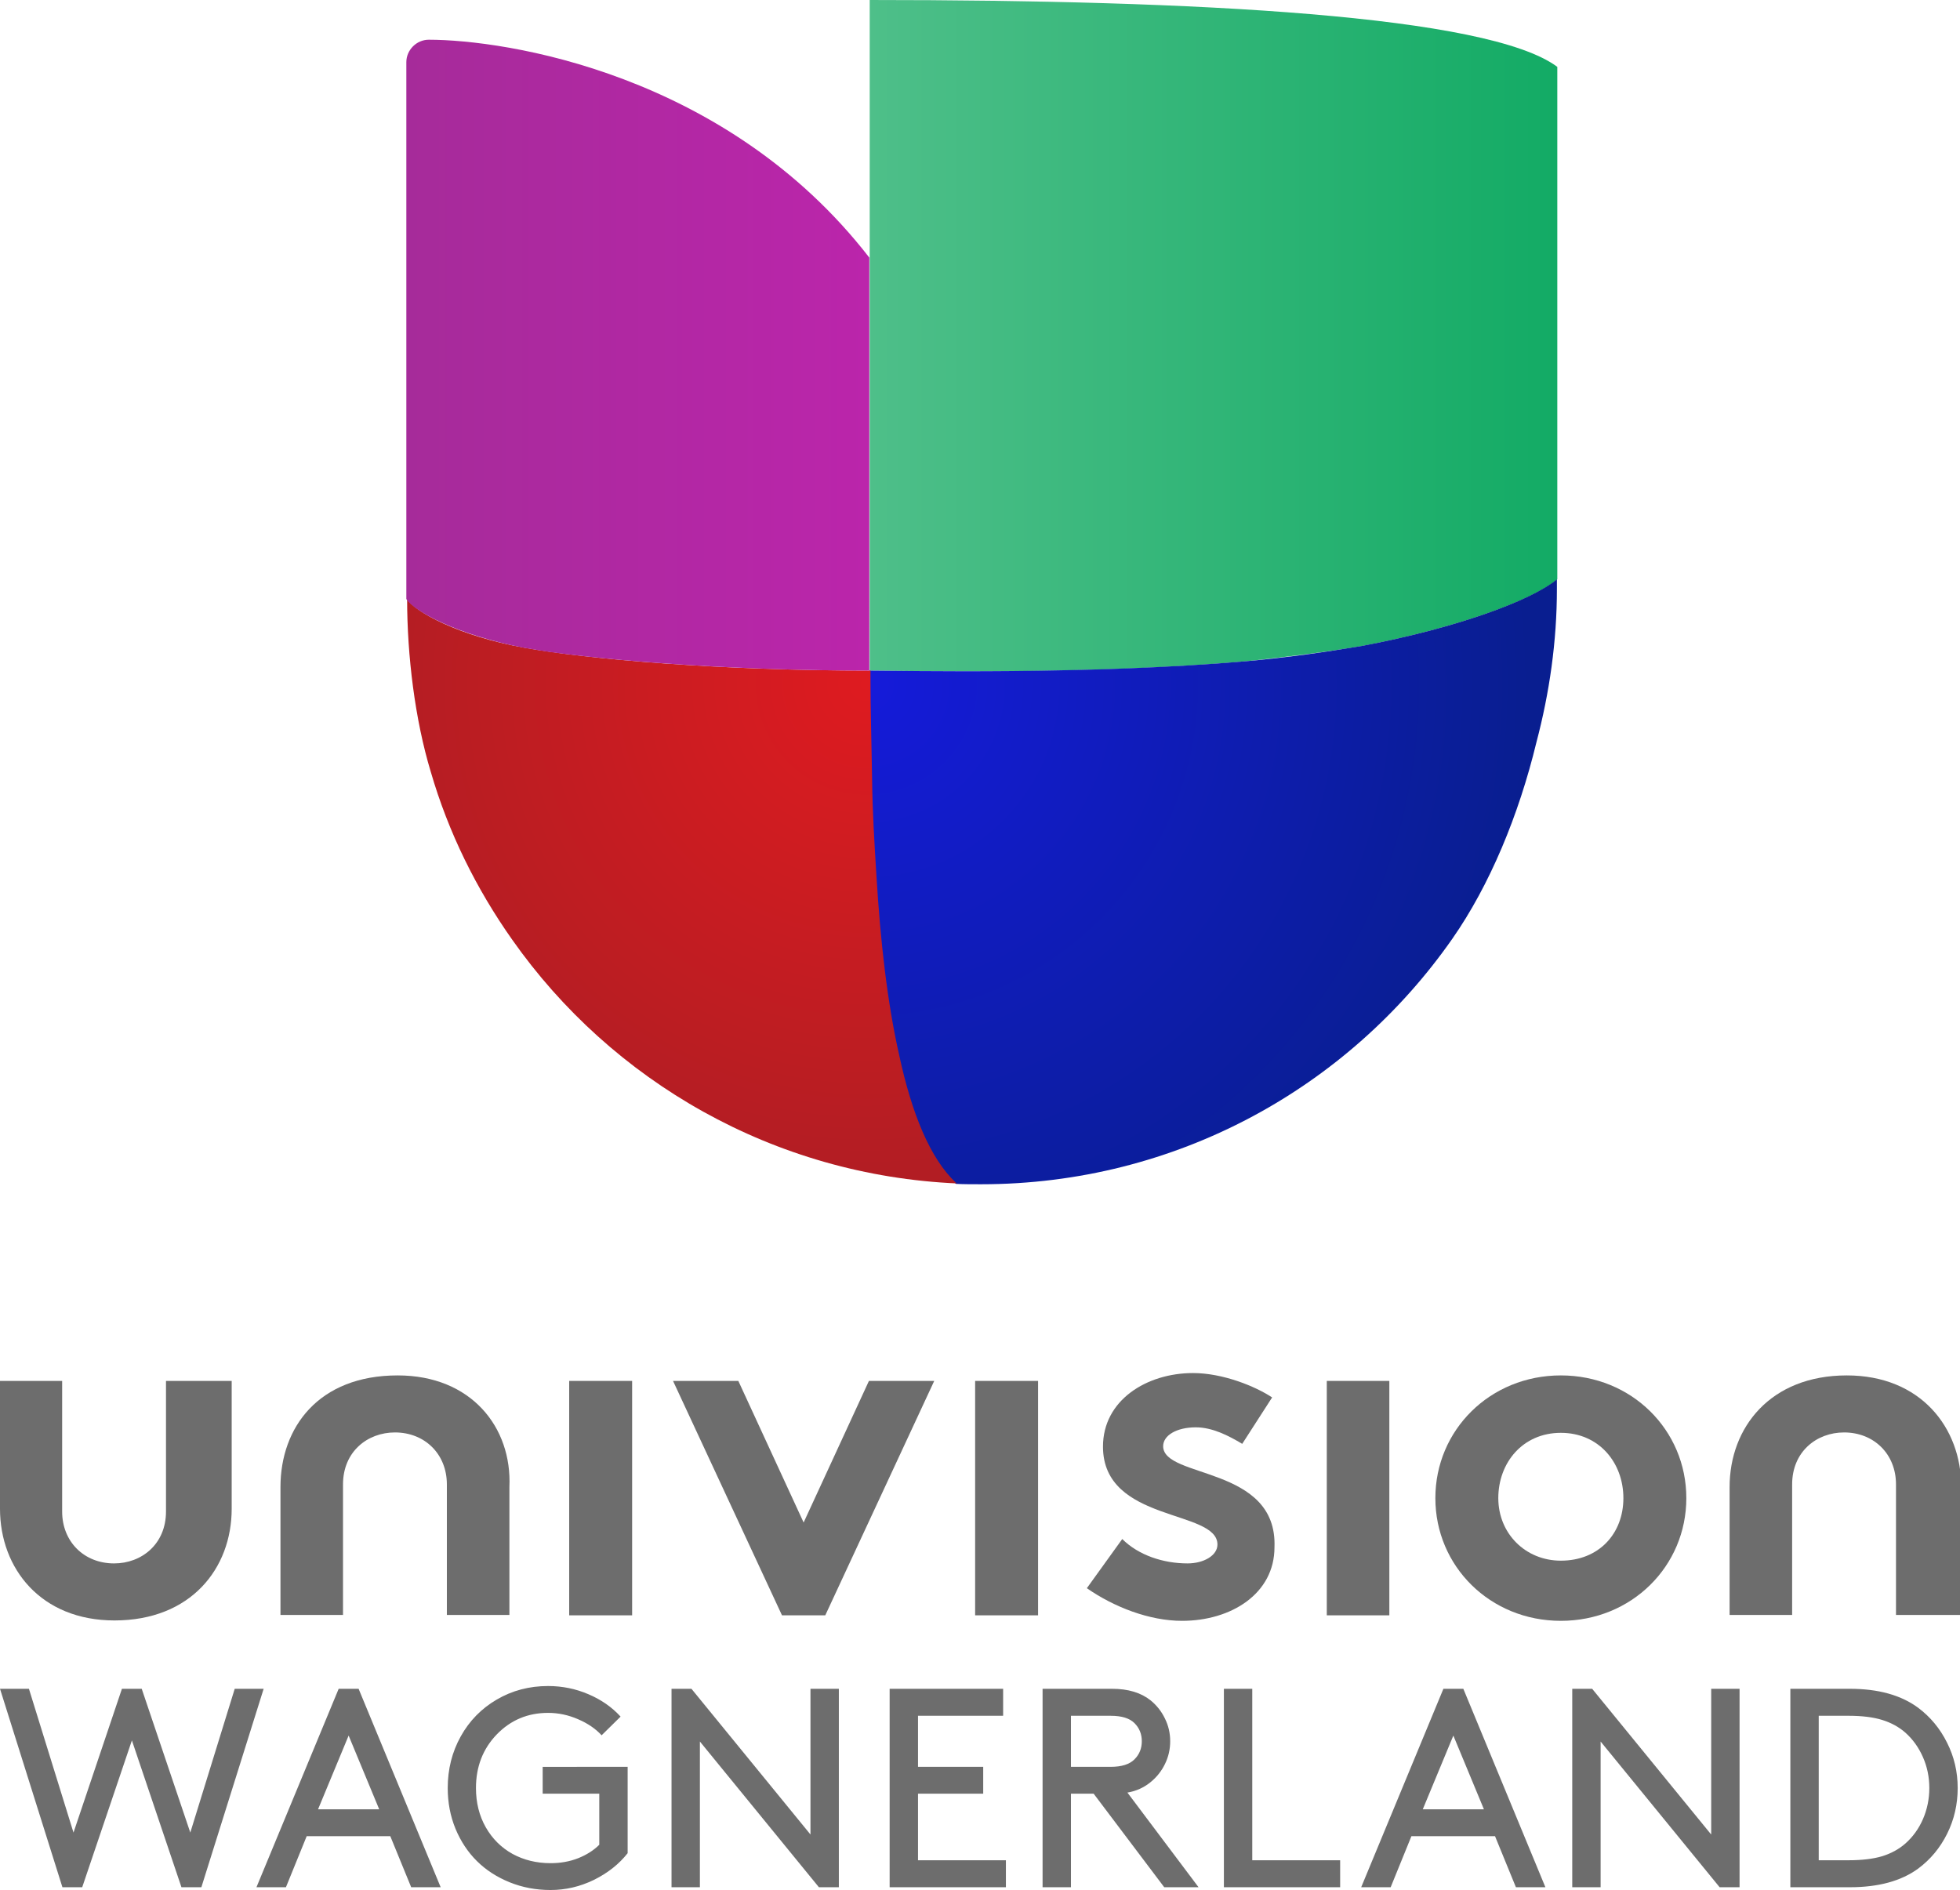
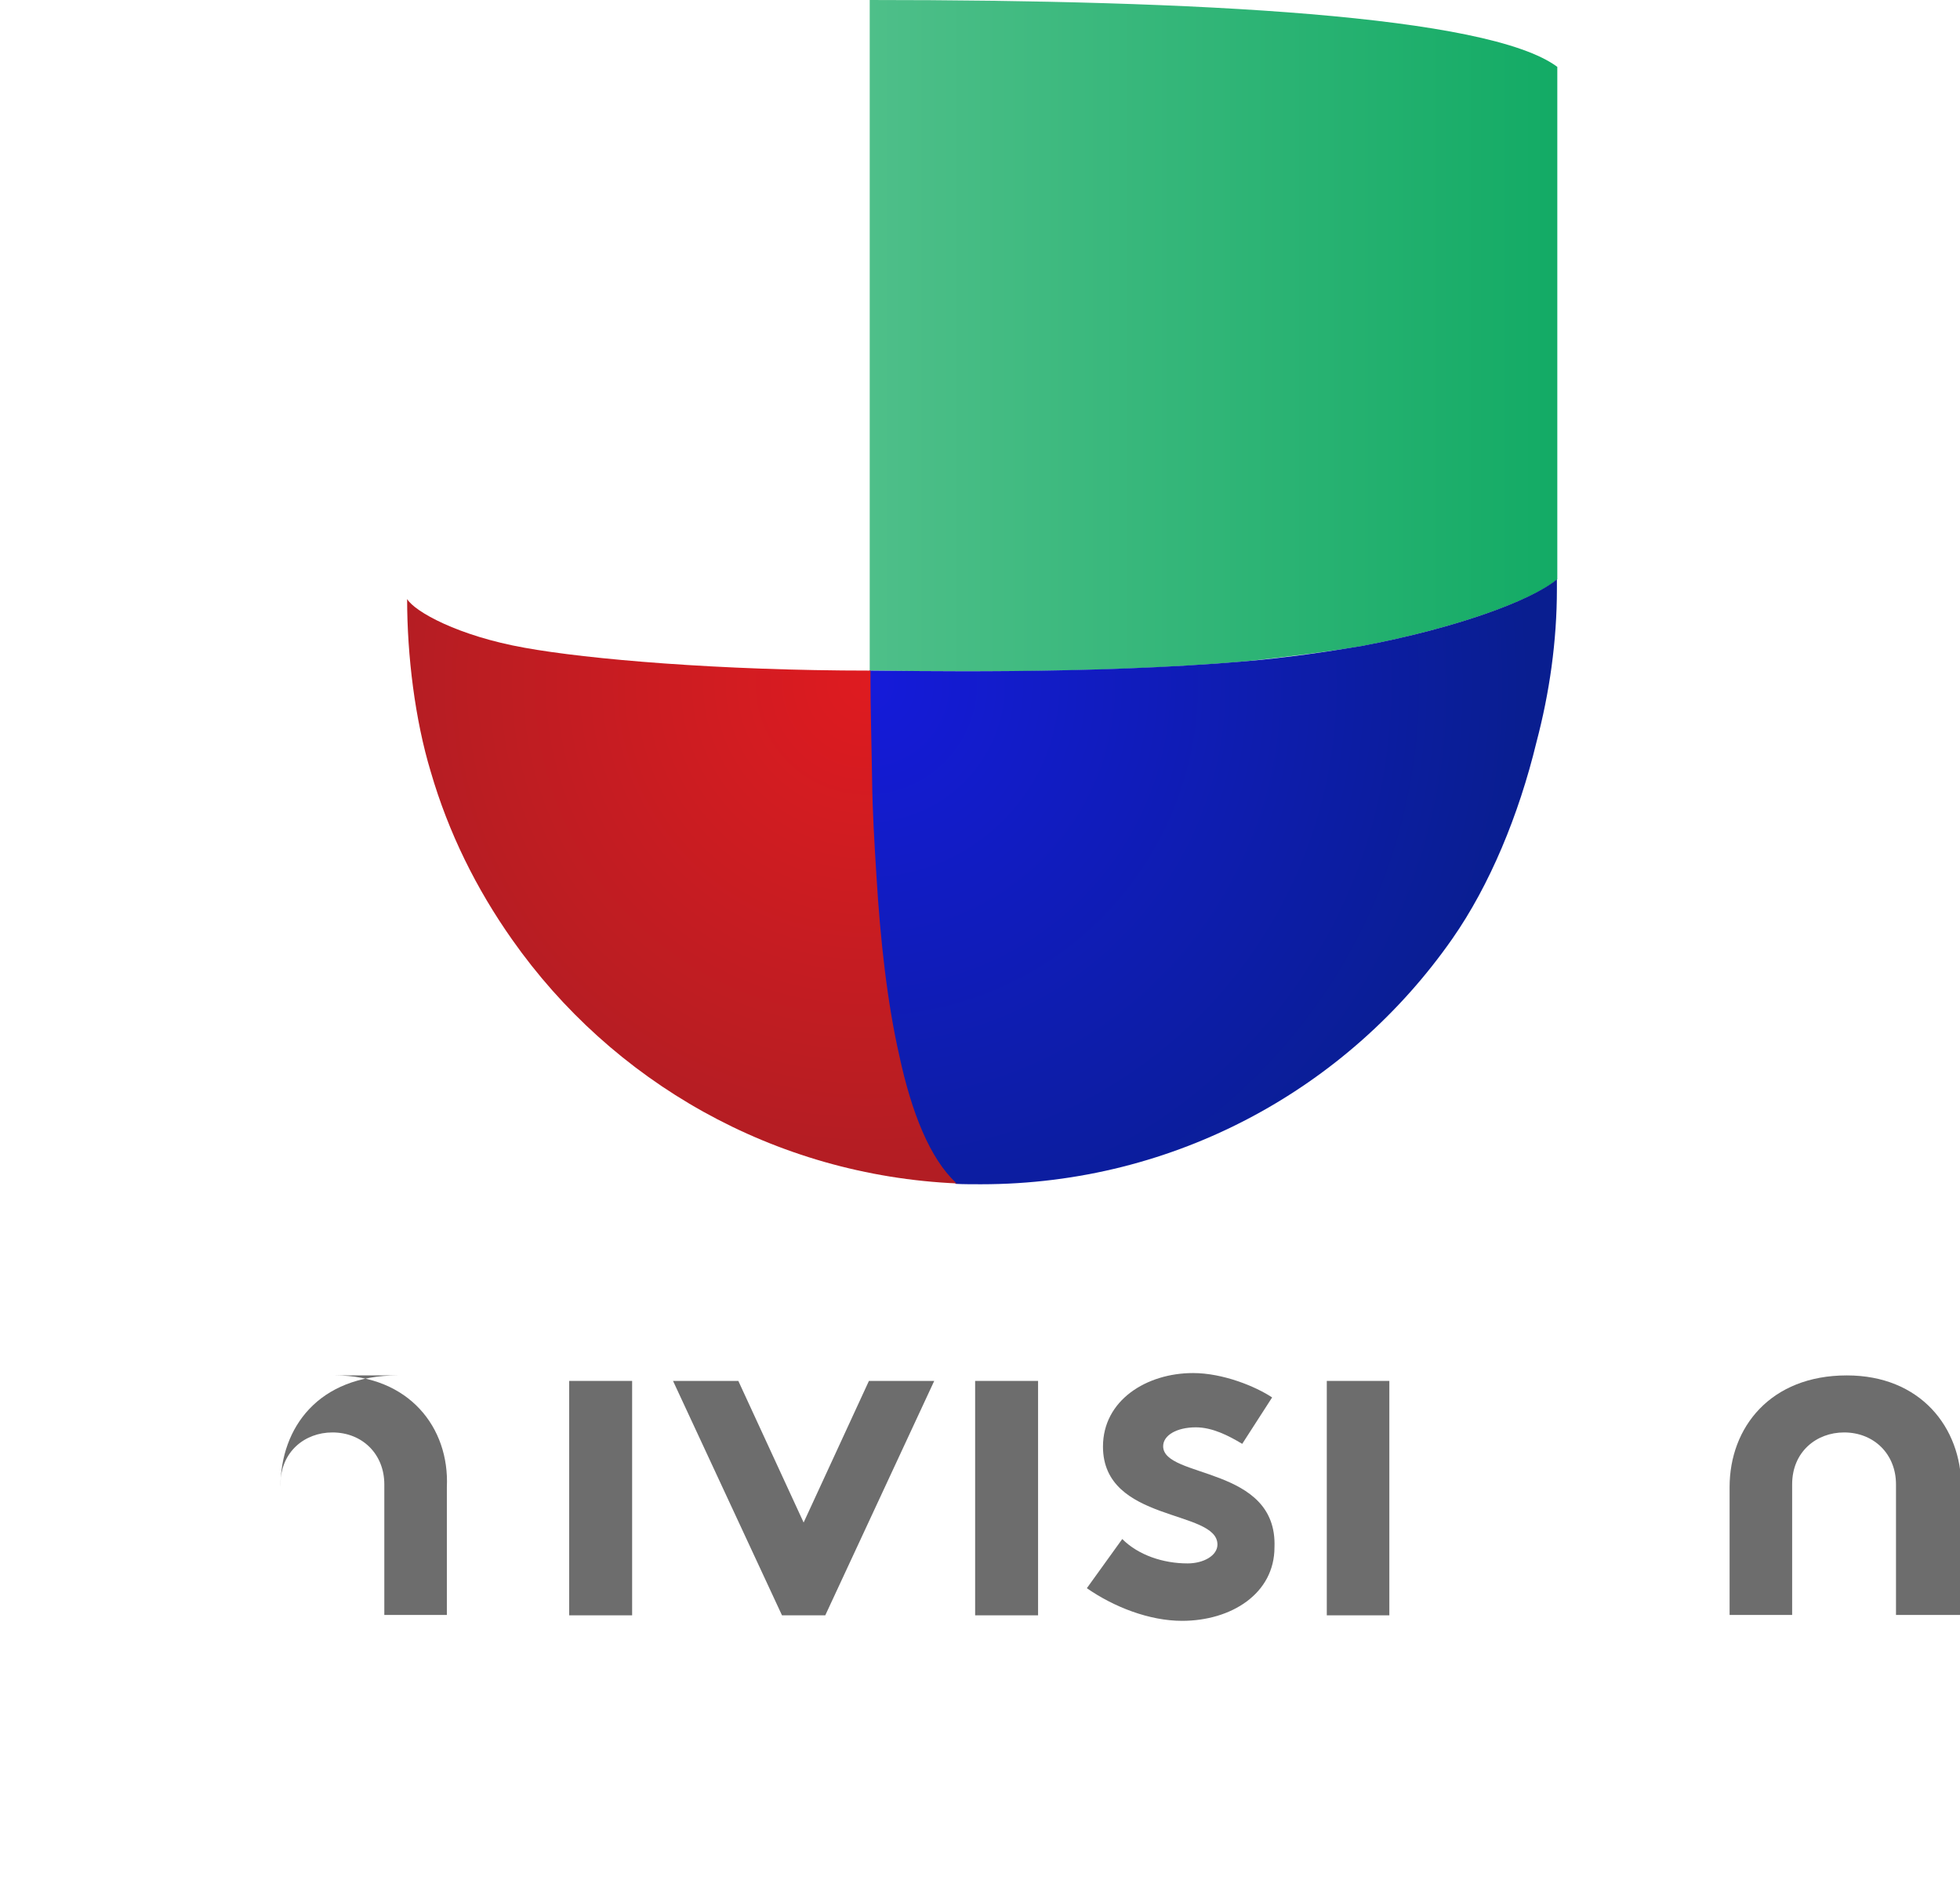
<svg xmlns="http://www.w3.org/2000/svg" xmlns:ns1="http://www.inkscape.org/namespaces/inkscape" xmlns:ns2="http://sodipodi.sourceforge.net/DTD/sodipodi-0.dtd" width="264.583mm" height="255.163mm" viewBox="0 0 264.583 255.163" version="1.1" id="svg1" xml:space="preserve" ns1:export-filename="BWUV.png" ns1:export-xdpi="96" ns1:export-ydpi="96" ns1:version="1.4 (86a8ad7, 2024-10-11)" ns2:docname="BWUV.svg">
  <ns2:namedview id="namedview1" pagecolor="#ffffff" bordercolor="#000000" borderopacity="0.25" ns1:showpageshadow="2" ns1:pageopacity="0.0" ns1:pagecheckerboard="0" ns1:deskcolor="#d1d1d1" ns1:document-units="mm" ns1:zoom="0.20441169" ns1:cx="-364.46056" ns1:cy="-232.37418" ns1:window-width="1600" ns1:window-height="829" ns1:window-x="-8" ns1:window-y="-8" ns1:window-maximized="1" ns1:current-layer="layer1" />
  <defs id="defs1" />
  <g ns1:label="Layer 1" ns1:groupmode="layer" id="layer1">
    <g id="g56" transform="scale(0.531)">
      <g id="g24">
        <g id="g22">
-           <path class="st0" d="m 42.2,384.3 c 0,8.3 -6.2,13.2 -13.2,13.2 -7.6,0 -13.2,-5.5 -13.2,-13.2 V 351.1 H 0 v 32.5 c 0,15.2 10.4,28.4 29.1,28.4 19.4,0 29.8,-13.2 29.8,-28.4 V 351.1 H 42.2 Z" id="path4" />
-           <path class="st0" d="m 101.1,349.7 c -20.1,0 -29.8,13.2 -29.8,28.4 v 32.5 h 15.9 v -33.2 c 0,-8.3 6.2,-13.2 13.2,-13.2 7.6,0 13.2,5.5 13.2,13.2 v 33.2 h 15.9 v -32.5 c 0.7,-15.2 -9.7,-28.4 -28.4,-28.4 z" id="path6" />
+           <path class="st0" d="m 101.1,349.7 c -20.1,0 -29.8,13.2 -29.8,28.4 v 32.5 v -33.2 c 0,-8.3 6.2,-13.2 13.2,-13.2 7.6,0 13.2,5.5 13.2,13.2 v 33.2 h 15.9 v -32.5 c 0.7,-15.2 -9.7,-28.4 -28.4,-28.4 z" id="path6" />
          <path id="polygon8" class="st0" style="fill:#6d6d6d" d="m 144.7,410.7 h 16 v -59.6 h -16 v 8.3 z" />
          <path id="polygon10" class="st0" style="fill:#6d6d6d" d="m 209.8,410.7 27.7,-59.6 h -16.6 l -16.6,36 -16.6,-36 h -16.6 l 27.7,59.6 z" />
          <path id="polygon12" class="st0" style="fill:#6d6d6d" d="m 247.9,410.7 h 16 v -59.6 h -16 v 8.3 z" />
          <path class="st0" d="m 295.7,367.7 c 0,-2.8 3.5,-4.8 8.3,-4.8 4.2,0 8.3,2.1 11.8,4.2 l 7.6,-11.8 c -4.2,-2.8 -12.5,-6.2 -20.1,-6.2 -11.8,0 -22.9,6.9 -22.9,18.7 0,19.4 29.1,15.9 29.1,24.9 0,2.8 -3.5,4.8 -7.6,4.8 -6.2,0 -12.5,-2.1 -16.6,-6.2 l -9,12.5 c 6.9,4.8 15.9,8.3 24.2,8.3 12.5,0 23.5,-6.9 23.5,-18.7 0.8,-20.8 -28.3,-17.4 -28.3,-25.7 z" id="path14" />
          <path id="polygon16" class="st0" style="fill:#6d6d6d" d="m 337.3,410.7 h 15.9 v -59.6 h -15.9 v 8.3 z" />
-           <path class="st0" d="m 396.8,349.7 c -18,0 -31.9,13.9 -31.9,31.2 0,17.3 13.9,31.2 31.9,31.2 18,0 31.9,-13.9 31.9,-31.2 0,-17.3 -13.9,-31.2 -31.9,-31.2 z m 0,47.1 c -9,0 -15.9,-6.9 -15.9,-15.9 0,-9 6.2,-16.6 15.9,-16.6 9.7,0 15.9,7.6 15.9,16.6 0,9 -6.2,15.9 -15.9,15.9 z" id="path18" />
          <path class="st0" d="m 469.5,349.7 c -19.4,0 -29.8,13.2 -29.8,28.4 v 32.5 h 15.9 v -33.2 c 0,-8.3 6.2,-13.2 13.2,-13.2 7.6,0 13.2,5.5 13.2,13.2 v 33.2 h 16.6 v -32.5 c 0,-15.2 -10.4,-28.4 -29.1,-28.4 z" id="path20" />
        </g>
      </g>
      <g id="g54">
        <linearGradient id="SVGID_1_" gradientUnits="userSpaceOnUse" x1="221.06" y1="307.171" x2="395.808" y2="307.171" gradientTransform="matrix(1,0,0,-1,0,392.535)">
          <stop offset="0" style="stop-color:#4EBF89" id="stop26" />
          <stop offset="1" style="stop-color:#13AB65" id="stop28" />
        </linearGradient>
        <path class="st1" d="m 221.1,0 v 65.4 105.1 c 8.4,0 55.9,1.2 96,-2.4 10.1,-1.1 20,-2.3 29.4,-3.9 23.1,-4.4 42.6,-11.3 49.4,-16.9 V 17 C 378.3,3.9 304.2,0 221.1,0 Z" id="path31" style="fill:url(#SVGID_1_)" />
        <radialGradient id="SVGID_2_" cx="220.244" cy="218.616" r="168.684" gradientTransform="matrix(1,0,0,-1,0,392.535)" gradientUnits="userSpaceOnUse">
          <stop offset="0" style="stop-color:#151BDA" id="stop33" />
          <stop offset="1" style="stop-color:#091E90" id="stop35" />
        </radialGradient>
        <path class="st2" d="m 395.8,149.5 v -2.2 c -6.8,5.6 -26.2,12.5 -49.4,16.9 -9.4,1.6 -19.3,3 -29.4,3.9 -40.1,3.5 -87.6,2.4 -96,2.4 0,1 0,1.9 0,2.9 0,6.8 0.1,12.6 0.3,19.2 0,1.8 0.1,3.5 0.1,5.4 0.3,8.3 0.5,16.5 1.1,24.5 1.1,16.9 3,32.6 5.8,45.8 3.3,14.8 7.9,26.2 14.4,32.4 0.1,0.1 0.3,0.3 0.3,0.3 2,0.1 4.2,0.1 6.4,0.1 49.6,0 93.4,-24.6 119.8,-62.4 9.5,-13.6 16.9,-31.4 21.4,-50 3.3,-12.5 5.2,-25.6 5.2,-39 v 0 z" id="path38" style="fill:url(#SVGID_2_)" />
        <radialGradient id="SVGID_3_" cx="220.244" cy="218.616" r="168.684" gradientTransform="matrix(1,0,0,-1,0,392.535)" gradientUnits="userSpaceOnUse">
          <stop offset="0" style="stop-color:#DE1B20" id="stop40" />
          <stop offset="1" style="stop-color:#A31E24" id="stop42" />
        </radialGradient>
        <path class="st3" d="m 243,300.7 c -6.5,-6.1 -11.2,-17.5 -14.4,-32.4 -3,-13.2 -4.8,-29 -5.8,-45.8 -0.5,-8 -1,-16.2 -1.1,-24.5 0,-1.9 -0.1,-3.7 -0.1,-5.4 -0.1,-6.5 -0.3,-12.4 -0.3,-19.2 0,-1 0,-1.9 0,-2.9 -38.5,0 -71.9,-2.9 -87.9,-5.8 -16.9,-3 -28,-9.2 -29.9,-12.4 0,14.4 2,30.7 6,43.9 4.5,15.5 11.6,29.8 20.7,42.7 25.3,36 66.5,60 113.3,62 -0.4,-0.1 -0.5,-0.1 -0.5,-0.2 z" id="path45" style="fill:url(#SVGID_3_)" />
        <linearGradient id="SVGID_4_" gradientUnits="userSpaceOnUse" x1="103.292" y1="302.305" x2="221.06" y2="302.305" gradientTransform="matrix(1,0,0,-1,0,392.535)">
          <stop offset="0" style="stop-color:#A62B9A" id="stop47" />
          <stop offset="1" style="stop-color:#BB25AB" id="stop49" />
        </linearGradient>
-         <path class="st4" d="m 109,10.1 c -3.1,0 -5.7,2.6 -5.7,5.7 v 136.5 c 1.9,3.1 13.1,9.2 29.9,12.4 2.6,0.4 5.6,1 9.1,1.4 17.8,2.3 46.5,4.4 78.7,4.4 V 65.5 C 184.6,18.5 128.3,10.1 109,10.1 Z" id="path52" style="fill:url(#SVGID_4_)" />
      </g>
    </g>
-     <path d="m 17.805,234.967 -6.707,19.823 H 8.426 L -2.1606684e-7,227.998 H 3.905 l 6.016,19.412 6.539,-19.412 H 19.131 l 6.558,19.412 5.997,-19.412 h 3.905 l -8.407,26.791 h -2.69 z m 37.702,19.823 -2.821,-6.894 H 41.401 l -2.802,6.894 h -3.979 l 11.098,-26.791 h 2.69 l 11.079,26.791 z m -8.445,-20.476 -4.129,9.958 h 8.258 z m 37.665,4.222 v 11.658 q -1.756,2.223 -4.559,3.606 -2.802,1.364 -5.848,1.364 -2.952,0 -5.53,-1.046 -2.578,-1.046 -4.409,-2.858 -1.831,-1.812 -2.896,-4.372 -1.046,-2.56 -1.046,-5.493 0,-3.811 1.756,-6.969 1.756,-3.157 4.858,-4.97 3.12,-1.831 6.931,-1.831 2.858,0 5.437,1.102 2.597,1.102 4.353,3.027 l -2.56,2.522 q -1.214,-1.326 -3.176,-2.167 -1.962,-0.859 -4.054,-0.859 -4.11,0 -6.931,2.915 -2.802,2.915 -2.802,7.23 0,2.971 1.326,5.306 1.326,2.317 3.606,3.587 2.298,1.252 5.138,1.252 2.036,0 3.737,-0.673 1.719,-0.691 2.84,-1.812 v -6.894 h -7.641 v -3.624 z m 25.82,16.254 -16.067,-19.673 v 19.673 h -3.83 v -26.791 h 2.69 l 16.067,19.673 v -19.673 h 3.83 v 26.791 z m 13.377,-16.254 h 8.8 v 3.624 h -8.8 v 8.986 h 11.864 v 3.643 h -15.694 v -26.791 h 15.32 v 3.643 h -11.49 z m 23.709,3.624 h -3.064 v 12.63 h -3.83 v -26.791 h 9.379 q 3.251,0 5.213,1.569 1.233,1.009 1.924,2.447 0.71,1.42 0.71,3.064 0,1.644 -0.71,3.083 -0.691,1.42 -1.924,2.429 -1.364,1.121 -3.139,1.42 l 9.603,12.779 h -4.633 z m -3.064,-3.624 h 5.362 q 2.205,0 3.213,-1.009 0.99,-0.99 0.99,-2.447 0,-1.457 -0.99,-2.447 -0.99,-0.99 -3.213,-0.99 h -5.362 z m 24.475,-10.537 v 23.148 h 11.864 v 3.643 h -15.694 v -26.791 z m 35.591,26.791 -2.821,-6.894 h -11.284 l -2.802,6.894 h -3.979 l 11.098,-26.791 h 2.69 l 11.079,26.791 z m -8.445,-20.476 -4.129,9.958 h 8.258 z m 35.946,20.476 -16.067,-19.673 v 19.673 h -3.83 v -26.791 h 2.69 l 16.067,19.673 v -19.673 h 3.83 v 26.791 z m 27.445,-9.192 q 0.859,-1.98 0.859,-4.204 0,-2.223 -0.859,-4.166 -0.859,-1.962 -2.391,-3.326 -1.308,-1.14 -3.12,-1.7 -1.812,-0.56 -4.54,-0.56 h -4.017 v 19.505 h 4.017 q 2.728,0 4.54,-0.542 1.812,-0.56 3.12,-1.7 1.532,-1.345 2.391,-3.307 z m -9.865,9.192 h -8.034 v -26.791 h 8.034 q 5.736,0 9.192,2.541 2.504,1.868 3.923,4.727 1.439,2.84 1.439,6.128 0,3.307 -1.42,6.165 -1.42,2.858 -3.905,4.708 -3.438,2.522 -9.229,2.522 z" id="text1" style="font-size:38.263px;font-family:Brown;-inkscape-font-specification:'Brown, Normal';fill:#6d6d6d;stroke:#ffffff;stroke-width:0" aria-label="WAGNERLAND" />
  </g>
  <style type="text/css" id="style2">
	.st0{fill:#6D6D6D;}
	.st1{fill:url(#SVGID_1_);}
	.st2{fill:url(#SVGID_2_);}
	.st3{fill:url(#SVGID_3_);}
	.st4{fill:url(#SVGID_4_);}
</style>
</svg>